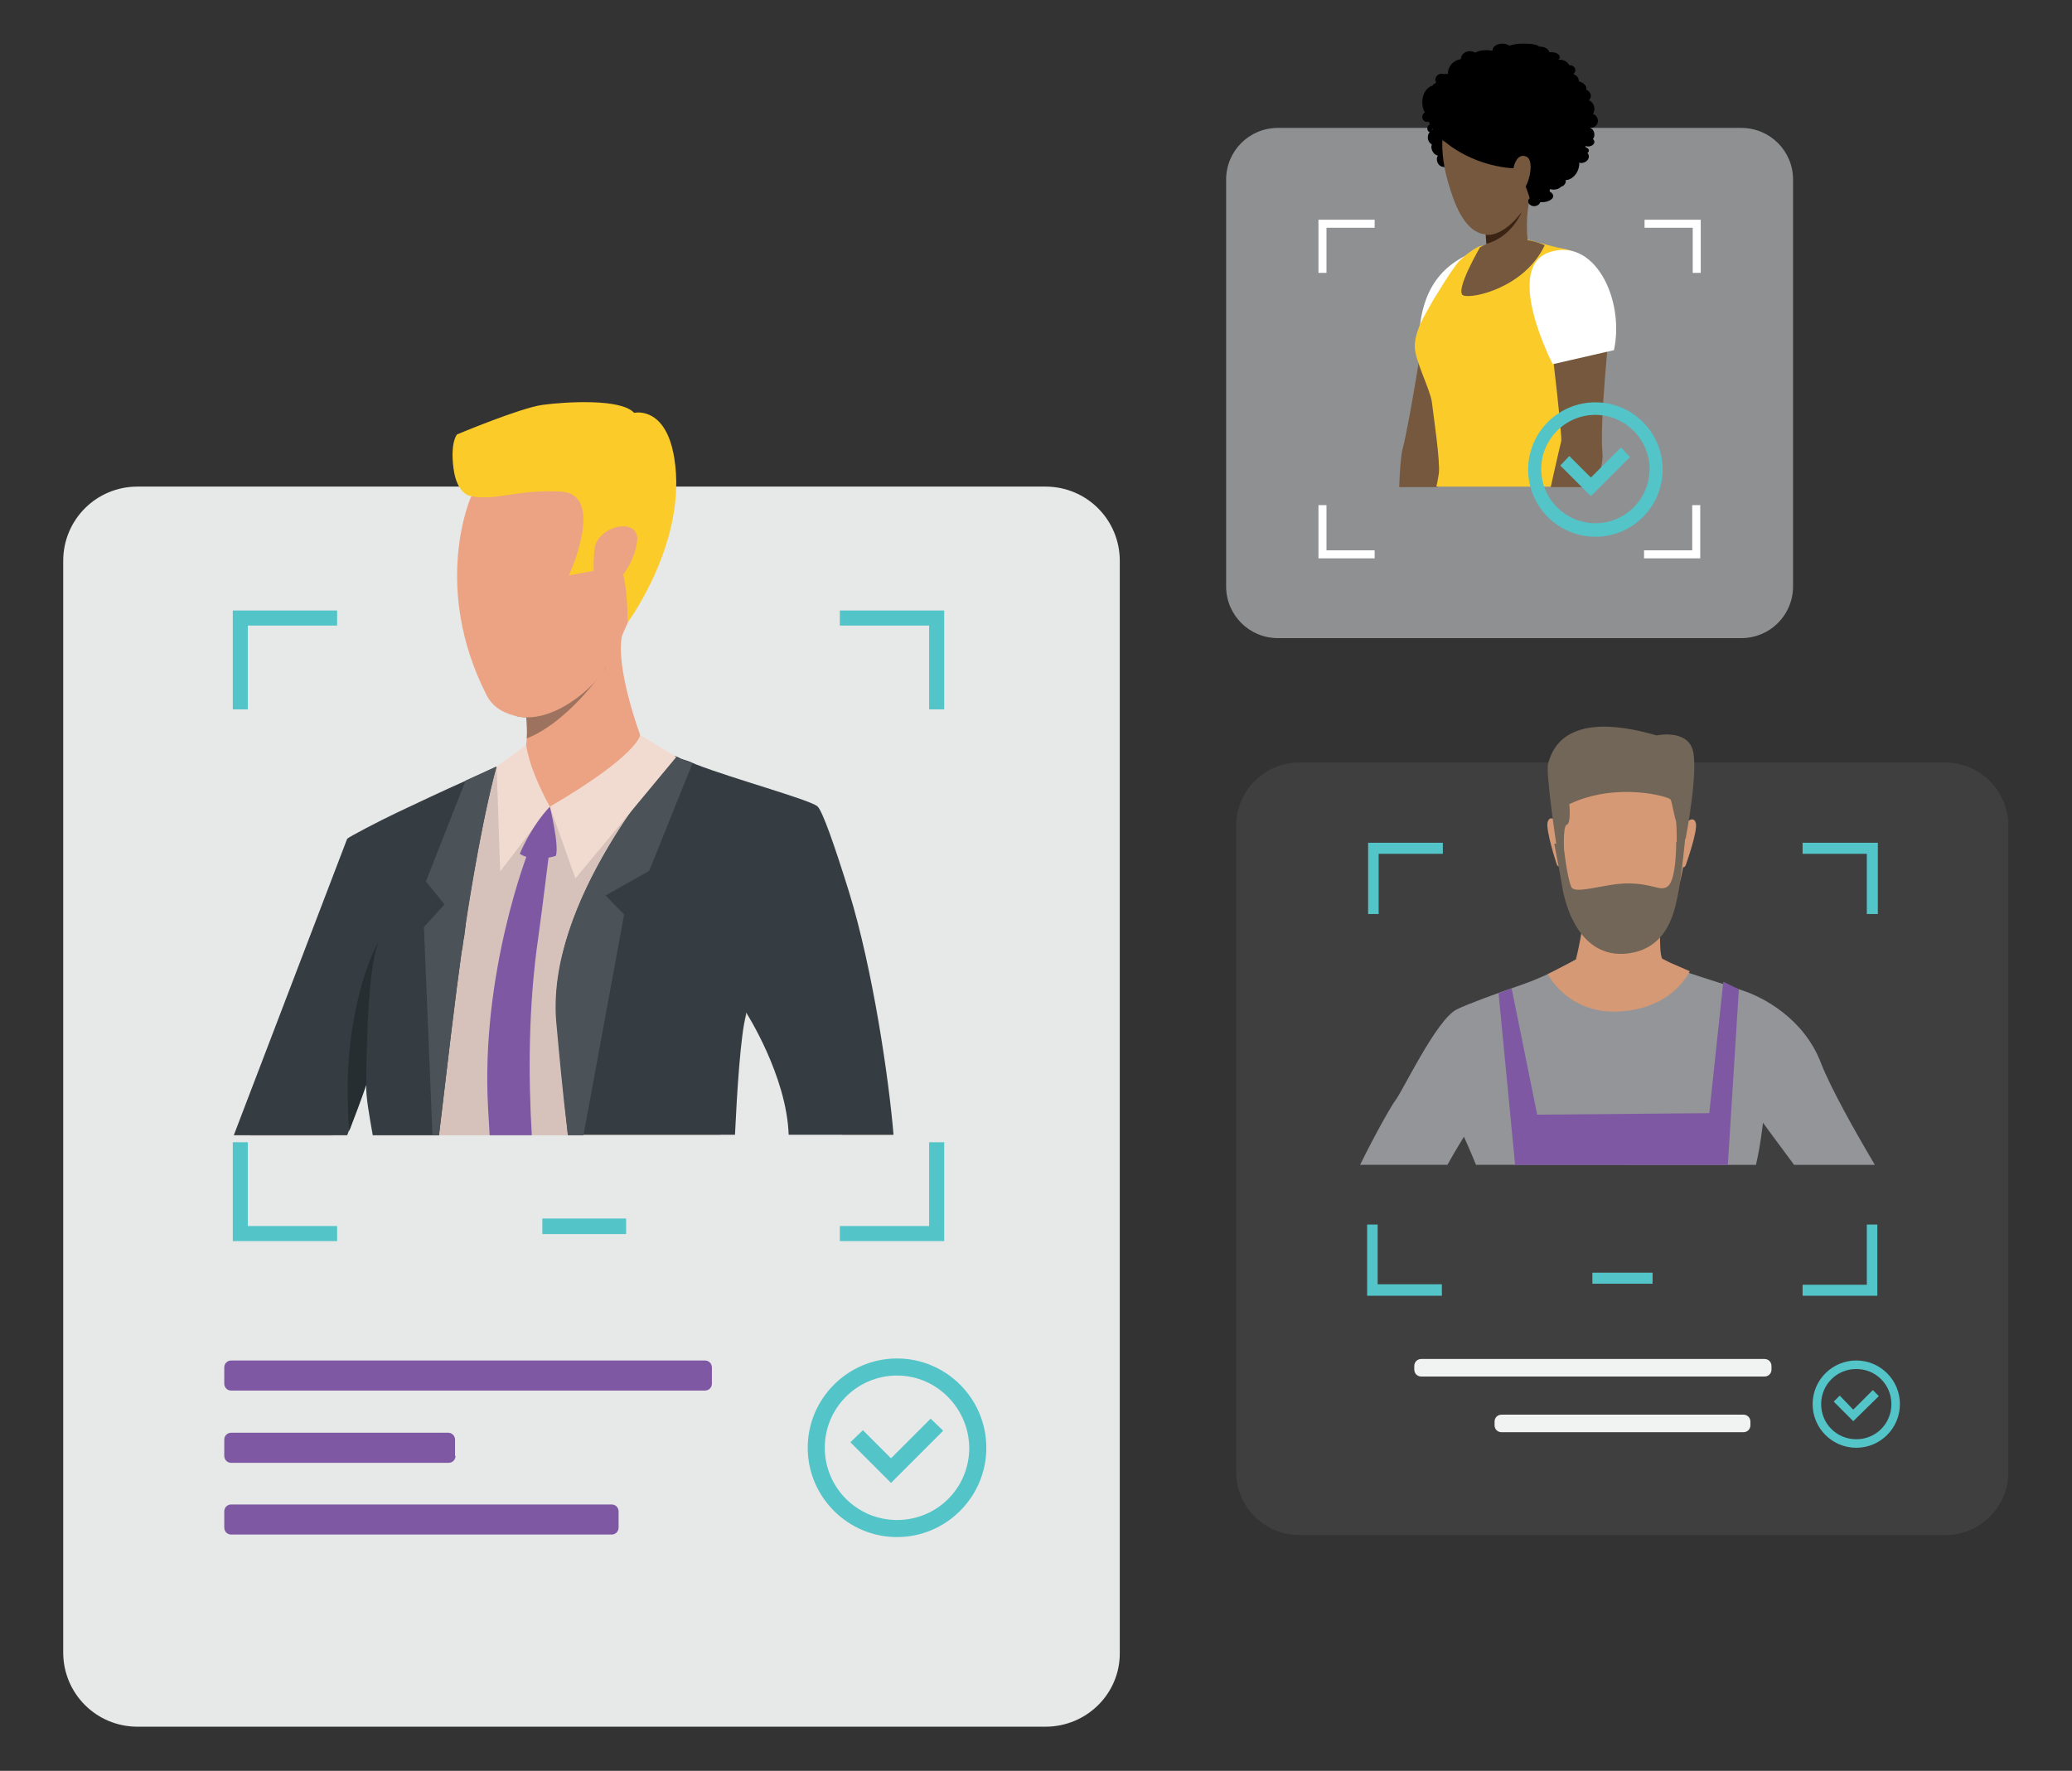
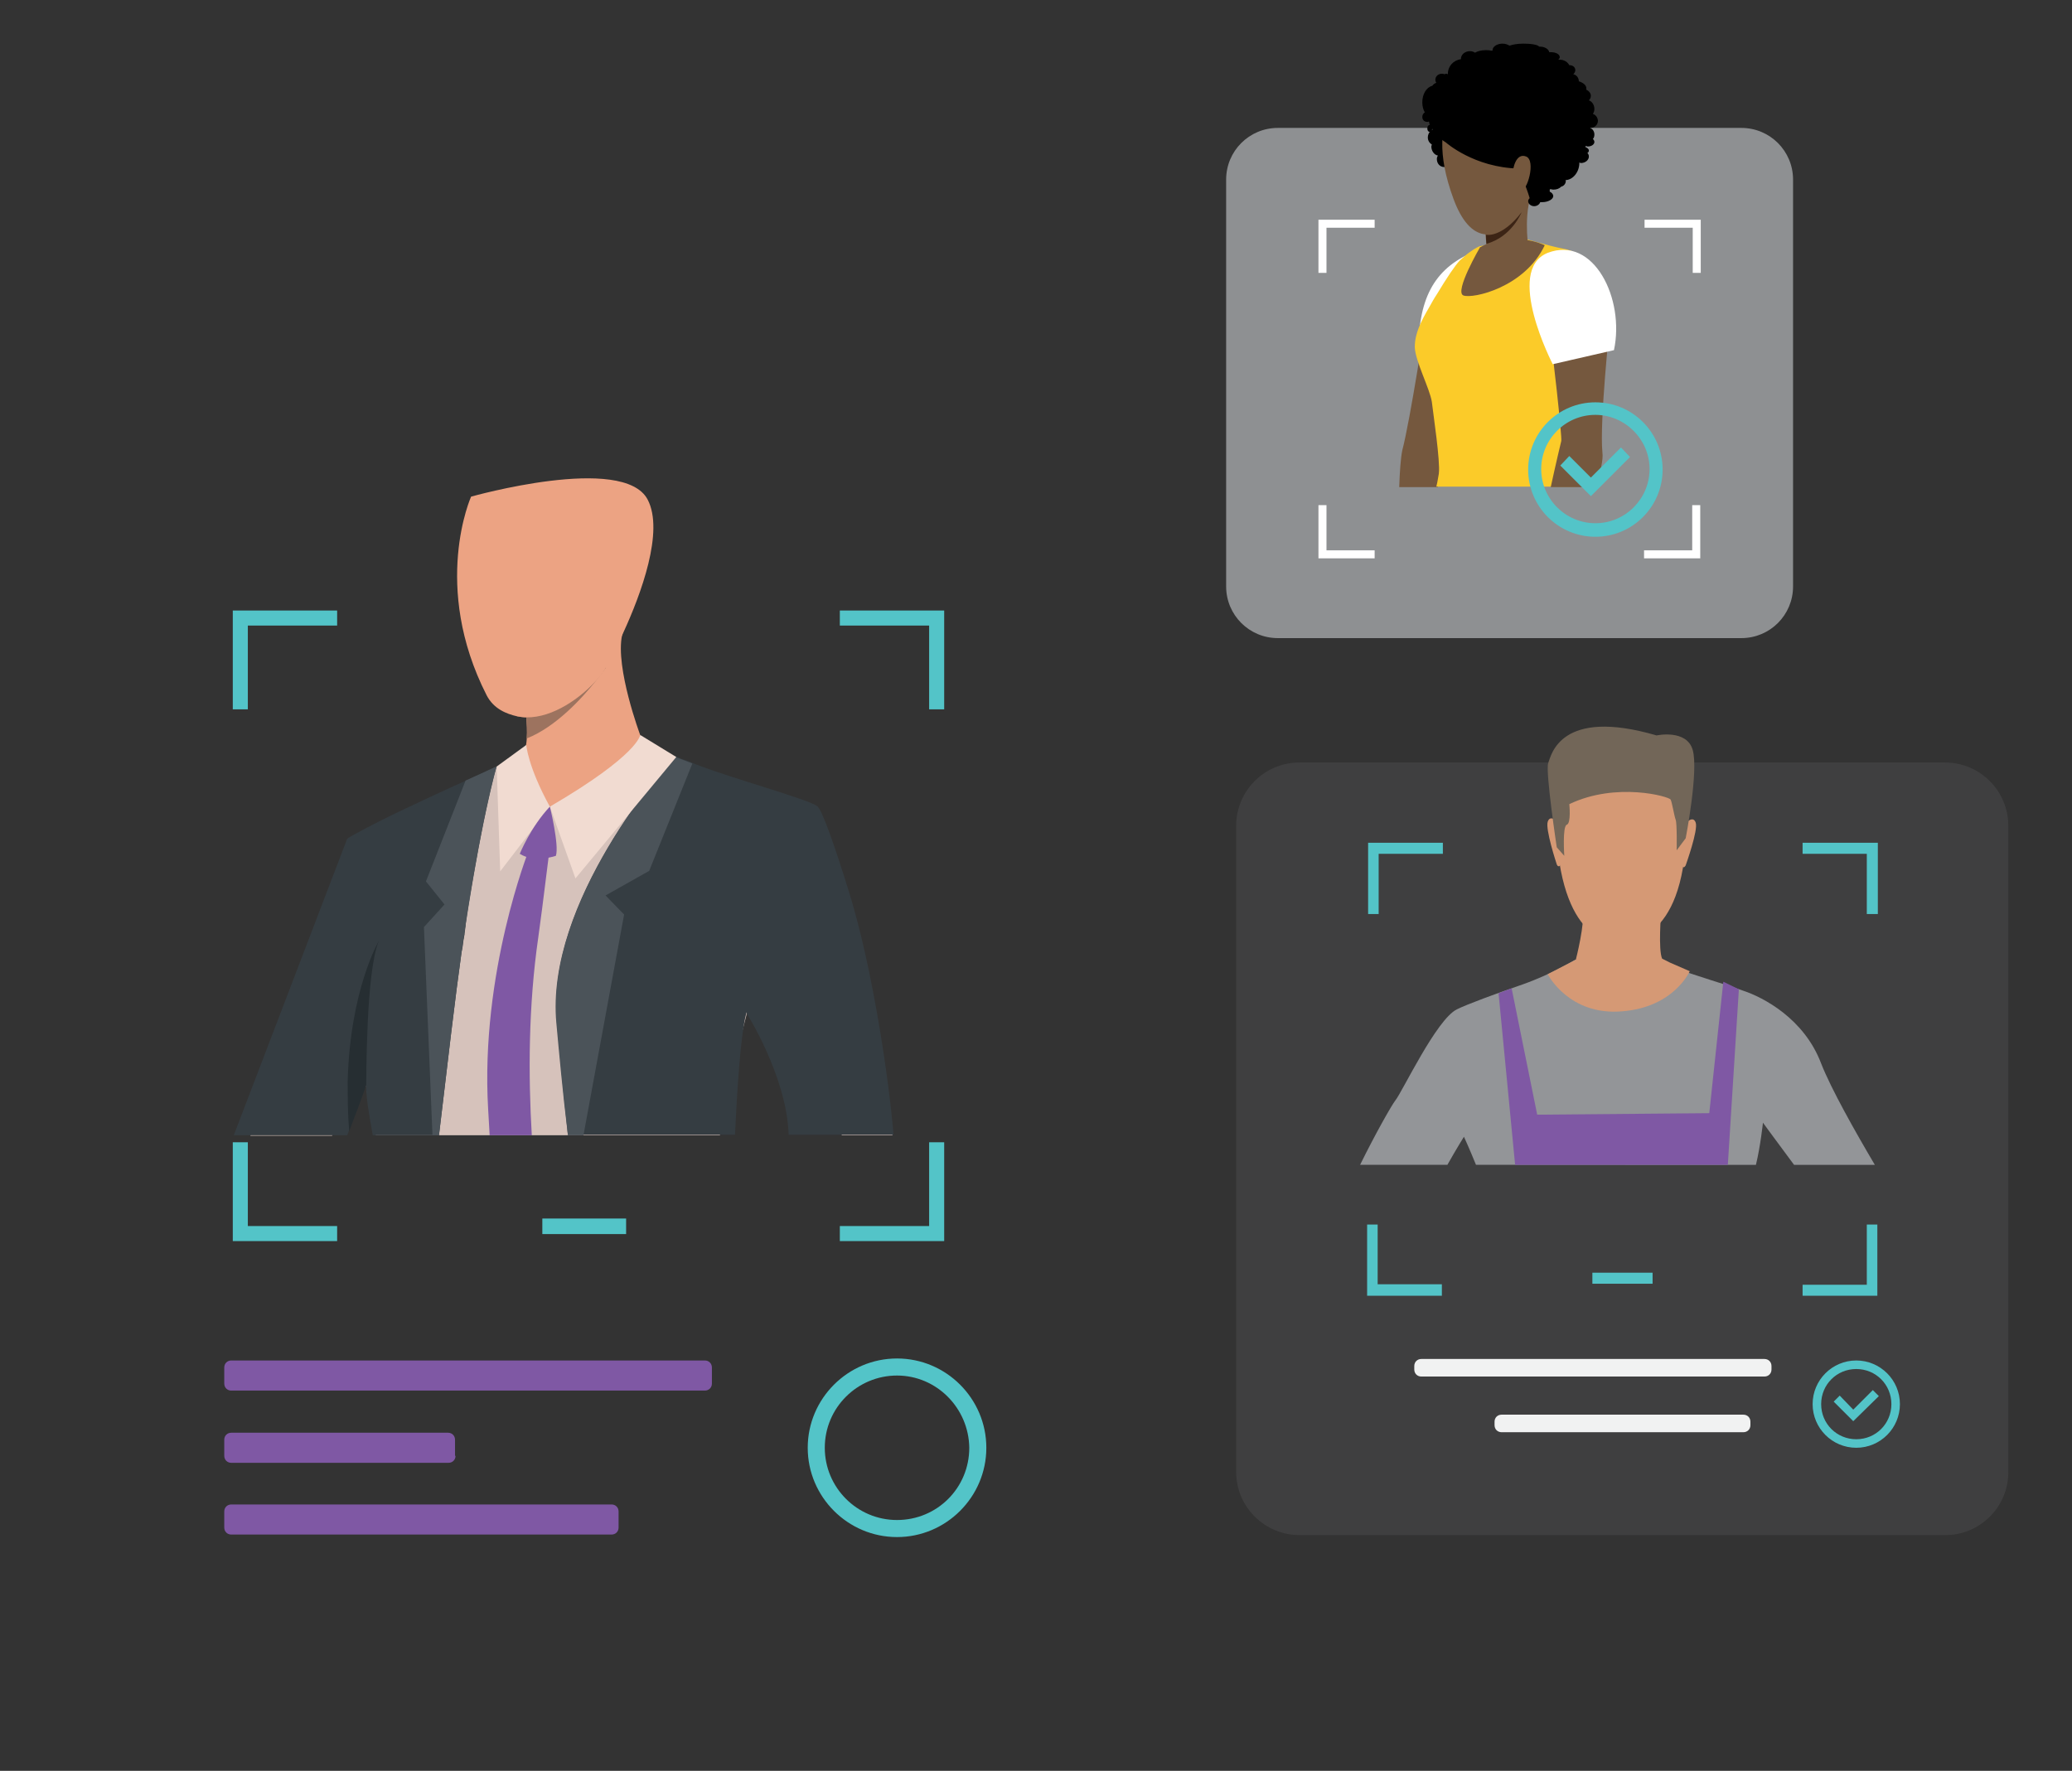
<svg xmlns="http://www.w3.org/2000/svg" version="1.1" id="Layer_1" x="0px" y="0px" width="413px" height="353px" viewBox="0 0 413 353" style="enable-background:new 0 0 413 353;" xml:space="preserve">
  <rect x="0" y="0" width="413" height="353" fill="#333333" stroke="none" />
  <style type="text/css">
	.st0{opacity:0.95;fill:#F1F2F2;}
	.st1{fill:#53C4C8;}
	.st2{fill:#7F58A4;}
	.st3{fill:#D6C2BB;}
	.st4{fill:#ECA383;}
	.st5{fill:#9D735F;}
	.st6{fill:#FBCB29;}
	.st7{fill:#353D42;}
	.st8{fill:#4B5359;}
	.st9{fill:#F1DBD1;}
	.st10{fill:#262E32;}
	.st11{fill:#4A93CF;}
	.st12{opacity:0.95;fill:#414042;}
	.st13{fill:#F1F2F2;}
	.st14{fill:#939598;}
	.st15{fill:#D59975;}
	.st16{fill:#726658;}
	.st17{opacity:0.95;fill:#939598;}
	.st18{fill:#75583E;}
	.st19{fill:#FFFFFF;}
	.st20{fill:#364166;}
	.st21{fill:#3C2415;}
</style>
  <g>
    <g>
-       <path class="st0" d="M208.4,344.2h-181c-8.2,0-14.8-6.6-14.8-14.8V111.8c0-8.2,6.6-14.8,14.8-14.8h181c8.2,0,14.8,6.6,14.8,14.8    v217.6C223.3,337.6,216.6,344.2,208.4,344.2z" />
      <g>
        <rect x="108.1" y="242.9" class="st1" width="16.7" height="3.1" />
      </g>
      <g>
        <g>
          <g>
            <path class="st2" d="M141.9,275.8c0,0.8-0.6,1.4-1.4,1.4H46.1c-0.8,0-1.4-0.6-1.4-1.4v-3.2c0-0.8,0.6-1.4,1.4-1.4h94.4       c0.8,0,1.4,0.6,1.4,1.4V275.8z" />
          </g>
          <g>
            <path class="st2" d="M123.3,304.5c0,0.8-0.6,1.4-1.4,1.4H46.1c-0.8,0-1.4-0.6-1.4-1.4v-3.2c0-0.8,0.6-1.4,1.4-1.4h75.8       c0.8,0,1.4,0.6,1.4,1.4V304.5z" />
          </g>
          <g>
            <path class="st2" d="M90.8,290.2c0,0.8-0.6,1.4-1.4,1.4H46.1c-0.8,0-1.4-0.6-1.4-1.4V287c0-0.8,0.6-1.4,1.4-1.4h43.2       c0.8,0,1.4,0.6,1.4,1.4V290.2z" />
          </g>
        </g>
      </g>
      <g>
        <path class="st1" d="M167.4,121.7v3h17.8v16.7h3v-19.7H167.4z M46.4,141.4h3v-16.7h17.8v-3H46.4V141.4z M185.2,227.7v16.7h-17.8     v3h20.8v-19.7H185.2z M49.4,227.7h-3v19.7h20.8v-3H49.4V227.7z" />
      </g>
      <g>
        <g>
          <path class="st1" d="M178.8,306.4c-9.8,0-17.8-8-17.8-17.8c0-9.8,8-17.8,17.8-17.8s17.8,8,17.8,17.8      C196.6,298.4,188.6,306.4,178.8,306.4z M178.8,274.2c-7.9,0-14.4,6.4-14.4,14.4c0,7.9,6.4,14.4,14.4,14.4s14.4-6.4,14.4-14.4      C193.1,280.7,186.7,274.2,178.8,274.2z" />
        </g>
        <g>
-           <polygon class="st1" points="177.6,295.6 169.5,287.5 172,285.1 177.6,290.7 185.5,282.8 188,285.2     " />
-         </g>
+           </g>
      </g>
      <g>
        <g>
          <path class="st3" d="M177.9,226.3h-10.1c-0.2-0.4-0.3-0.8-0.5-1c-3-7.1-18.5-23.4-18.5-23.4s0,0,0,0l0,0v0c0,0,0,0,0,0.1      c0,0,0,0.1,0,0.1c0,0,0,0.1,0,0.1c0,0,0,0,0,0.1c-0.6,2.4-3.8,14.2-5.3,24H74.9c-0.2-0.9-0.3-1.8-0.6-2.6      c-0.6-2.4-1-4.8-1.3-7.1c0-0.1,0-0.2,0-0.3c-0.1-0.4-0.1-0.8-0.1-1.2c-0.6-6.2-0.1-10.9-0.1-11.3c-0.2,0.4-1.6,5.5-3.4,11.8      c-1,3.4-2.1,7.2-3.2,10.8H49.9l20.3-58.6c0.4-0.4,5.7-2.9,9.6-4.7c3.9-1.9,8.7-4.6,12.9-7c2.2-1.2,4.3-2.3,6-3.1l0.3-0.1v0      c3-1.3,4.9-2.2,4.9-2.2s0,0,0,0c0.1,0,0.5-0.1,1.3-0.1c4.1-0.4,16.9-1.6,21.2-1.8c0.4,0,0.7,0,0.9,0c0.2,0,0.3,0,0.4,0      c0.5,0,3.2,1,6.6,2.3c0.1,0,0.3,0.1,0.4,0.1c0.2,0.1,0.3,0.1,0.5,0.2c0.3,0.1,0.6,0.2,0.9,0.4c0.6,0.2,1.3,0.5,1.9,0.7      c0.2,0.1,0.4,0.2,0.7,0.3c6.9,2.8,14.9,6.2,16.8,7.5c1.3,0.9,5.1,8.2,9.6,17.3C170.1,192.8,176,215.2,177.9,226.3z" />
        </g>
        <g>
          <path class="st4" d="M127.6,146.5c-0.2,9.2-18,14.3-18,14.3s-7.5-9.4-5.7-10.3c0.7-0.4,1-1.7,1.1-3.3c0.1-1.5,0-3.1-0.1-4.2      c-0.1-0.7-0.1-1.1-0.1-1.1s2.5-2.7,5.8-5.9c5.7-5.6,13.5-12.8,13.5-9.9c0,0.2,0,0.3-0.1,0.5      C122.6,133.1,127.6,146.5,127.6,146.5z" />
        </g>
        <g>
          <path class="st5" d="M120.8,133C120.8,133,120.8,133,120.8,133c0,0.1-0.8,1.2-2.1,2.8c-2.7,3.4-7.9,9.1-13.7,11.4      c0.1-1.5,0-3.1-0.1-4.2c-0.6,0-1.2-0.1-1.8-0.2c1.6-2.8,3.9-5.7,3.9-5.7l3.6-1.1L120.8,133z" />
        </g>
        <g>
          <path class="st4" d="M124.2,126.2c-1.5,3.4-3,5.8-3.4,6.8c0,0,0,0,0,0c-0.3,0.6-1,1.7-2.1,2.8c-2.9,3.2-8.4,7.3-13.8,7.2      c-0.6,0-1.2-0.1-1.8-0.2c-2.2-0.5-4.7-1.5-6.1-4.2c-11.1-21.8-3.1-39.6-3.1-39.6s30.4-8.6,35.2,0.6      C132.4,105.9,127.8,118.4,124.2,126.2z" />
        </g>
        <g>
-           <path class="st6" d="M93.9,98.9c0,0-2.8-0.2-3.5-5.5c-0.7-5.3,0.7-6.8,0.7-6.8s12.6-5.3,17.1-5.9s15.6-1.3,18.2,1.6      c0,0,6.3-1.5,8,9c2.7,16.6-9.3,32.8-9.3,32.8s0.1-10.9-2.3-12.3c-2.4-1.4-4.5,2-4.5,2l-4.9,0.9c0,0,7.4-16.1-1.5-16.7      C103,97.5,99,99.9,93.9,98.9z" />
-         </g>
+           </g>
        <g>
          <path class="st4" d="M118.5,109.5c0.5-4.8,9.1-6.6,8.5-1.6c-0.6,5-4.8,9.8-6.8,9.7C118.2,117.4,118.1,113.2,118.5,109.5z" />
        </g>
        <g>
          <path class="st7" d="M169.2,177.7c-2.8-9-5.3-16.2-6.3-17c-1.9-1.4-16.9-5.5-24.1-8.3c-0.2-0.1-0.5-0.2-0.7-0.3      c-0.6-0.3-1.3-0.5-1.9-0.7c-0.3-0.1-0.6-0.2-0.9-0.4c-0.2-0.1-0.3-0.1-0.5-0.2c-0.1-0.1-0.3-0.1-0.4-0.1c0,0,0,0,0,0      c-0.6,0.7-3.9,4.5-7.9,10.1c-7.4,10.5-17,27.4-15.5,43.1c0.5,5,1.1,12.2,2,20.4c0.1,0.6,0.1,1.3,0.2,1.9h33.3      c0.4-8.5,1.1-19.7,2.2-24c0,0,0,0,0-0.1c0,0,0-0.1,0-0.1c0,0,0-0.1,0-0.1c0,0,0,0,0-0.1v0l0,0c0,0,8.1,12.6,8.5,24.4h20.9      C177.2,215.3,174,193.2,169.2,177.7z" />
        </g>
        <g>
          <path class="st7" d="M98.9,153c0,0-2.5,8.4-5.8,29.2v0c-0.1,0.7-0.2,1.4-0.3,2.1c0,0.1,0,0.2,0,0.3c-0.1,0.5-0.1,1-0.2,1.5      c0,0.1,0,0.1,0,0.2c-0.1,0.3-0.1,0.7-0.2,1c-0.1,0.8-0.2,1.7-0.4,2.5c-1.2,8.5-2.8,22.1-4.5,36.5H74.3c-0.7-4-1.4-7.7-1.3-10.2      c0,0.1,0,0.1-0.1,0.2c-1,2.9-2.2,6.1-3.4,9.2c-0.1,0.3-0.2,0.6-0.3,0.8H46.6l22.6-59.1c0.4-0.4,6.3-3.5,10.1-5.3      c4-1.9,9.1-4.3,13.6-6.3c2.2-1,4.2-1.9,5.9-2.7L98.9,153z" />
        </g>
        <g>
          <path class="st8" d="M129.4,173.6l-8.7,4.9l3.7,3.8l-8.1,44h-3.1c-1.1-8.9-1.8-16.9-2.3-22.3c-2.3-24.2,21.9-51.6,23.4-53.2      c1.2,0.4,2.4,0.9,3.7,1.4L129.4,173.6z" />
        </g>
        <g>
          <path class="st8" d="M99,152.8c0,0-3.2,10.6-7,37c-1.2,8.5-2.8,22.1-4.5,36.5h-1.3l-1.7-41.5l4.1-4.5l-3.7-4.6l7.9-20.1      c2.2-1,4.2-1.9,5.9-2.7L99,152.8z" />
        </g>
        <g>
          <path class="st9" d="M134.8,150.9l-7.2-4.4c0,0-0.2,3.9-18,14.3l5.1,14.3L134.8,150.9z" />
        </g>
        <g>
          <path class="st9" d="M104.9,148.5c0,0,0.3,4.3,4.7,12.3l-9.9,12.9L99,152.8L104.9,148.5z" />
        </g>
        <g>
          <path class="st2" d="M109.6,160.8c0,0,1.9,7.7,1.2,9.8c0,0-4.2,1.5-7.2-0.4C103.6,170.2,105.8,164.8,109.6,160.8z" />
        </g>
        <g>
          <path class="st2" d="M107.3,186.8c-2,13.8-2,27.7-1.3,39.5h-8.4c-0.1-1.7-0.2-3.4-0.3-5.2c-1.6-27.2,8.1-51.6,8.1-51.6l4.3-1.1      C109.6,168.4,108.2,180.5,107.3,186.8z" />
        </g>
        <g>
          <path class="st10" d="M73.3,203.8c-0.3,6.5-0.3,12.3-0.3,12.3v0c0,0,0,0.2,0,0.5c0-0.1,0-0.2,0-0.3c-1,2.9-2.2,6.1-3.4,9.2      c-0.3-3.6-0.3-6.9-0.3-10c0.5-18.3,6.2-27.9,6.2-27.9C74.2,190.7,73.6,197.6,73.3,203.8z" />
        </g>
      </g>
    </g>
    <g>
      <rect x="320.4" y="168.1" class="st11" width="9" height="1.7" />
    </g>
    <g>
      <path class="st12" d="M387.8,306H259c-6.9,0-12.6-5.6-12.6-12.6V164.6c0-6.9,5.6-12.6,12.6-12.6h128.7c6.9,0,12.6,5.6,12.6,12.6    v128.7C400.4,300.3,394.7,306,387.8,306z" />
      <g>
        <path class="st13" d="M353.1,273c0,0.8-0.6,1.4-1.4,1.4h-68.4c-0.8,0-1.4-0.6-1.4-1.4v-0.7c0-0.8,0.6-1.4,1.4-1.4h68.4     c0.8,0,1.4,0.6,1.4,1.4V273z" />
      </g>
      <g>
        <path class="st13" d="M348.9,284.1c0,0.8-0.6,1.4-1.4,1.4h-48.2c-0.8,0-1.4-0.6-1.4-1.4v-0.7c0-0.8,0.6-1.4,1.4-1.4h48.2     c0.8,0,1.4,0.6,1.4,1.4V284.1z" />
      </g>
      <g>
        <path class="st14" d="M363,212c-3.4-9-11.6-13.2-15.5-14.5c-1.4-0.5-3.8-1.3-6.4-2.1c-4.7-1.5-9.8-3.2-9.8-3.2l-17.3-0.9     c0,0-4.5,2.8-10.4,4.9l0,0c-5.5,1.9-11.2,4-13.2,5c-4.1,2-10.9,16.5-12.3,18.2c-0.7,0.9-3.9,6.5-7,12.8h17.4     c1.8-3.2,3.3-5.6,3.3-5.6s1.1,2.4,2.4,5.6H350c0.9-3.7,1.4-8.4,1.4-8.4s3,4.1,6.2,8.4h16.1C369.8,225.6,365,217.1,363,212z" />
        <g>
          <path class="st15" d="M325.2,147.9c0,0,12.6,2,10.7,21.7c-1.9,19.8-13.1,18.1-13.8,18.1c-0.7,0-11.2,0.4-12-23.8      C310.1,164,309.7,146.2,325.2,147.9z" />
        </g>
        <g>
          <path class="st15" d="M336.1,164c0,0,1.4-1.5,1.9,0c0.5,1.5-1.9,8.2-2,8.5c0,0-0.3,0.6-0.6,0.3C335.1,172.5,336.1,164,336.1,164      z" />
        </g>
        <g>
          <path class="st15" d="M310.4,163.8c0,0-1.4-1.5-1.9,0c-0.5,1.5,1.7,8.2,1.8,8.5c0,0,0.2,0.6,0.6,0.3      C311.2,172.2,310.4,163.8,310.4,163.8z" />
        </g>
        <g>
          <path class="st16" d="M336,167.1l-1.8,2.4c0,0,0.1-5.3-0.2-6.1c-0.3-0.8-0.7-3.4-1-4c-0.2-0.6-10.8-3.6-20.2,0.9      c0,0,0.4,3.8-0.5,4.1c-0.9,0.3-0.5,6.2-0.5,6.2l-1.5-1.7c0,0-2.3-15.2-1.7-16.8c0.6-1.6,2.4-11.1,21.6-5.5c0,0,6-1.3,7.2,2.9      C338.6,153.7,336,167.1,336,167.1z" />
        </g>
        <path class="st15" d="M332.9,191.9c0,0-1.6-0.8-1.6-0.8c-0.8-1.8-0.2-9.2-0.2-9.2s-16.1-4.1-15.6-1c0.5,3.1-1.4,10.4-1.4,10.4     l-5.6,2.9c0,0,4.2,8.3,14.8,7.4c10.4-0.8,13.5-8,13.5-8L332.9,191.9z" />
-         <path class="st5" d="M315.7,184.4c0,0,2.6,3.3,7.1,3.3c3,0,5.1-0.8,8-3.7c0,0-1.3,5.5-8,6C322.8,190,317.9,190.7,315.7,184.4z" />
      </g>
      <g>
        <rect x="317.4" y="253.7" class="st1" width="12" height="2.2" />
      </g>
      <g>
        <path class="st1" d="M359.3,168v2.2h12.8v12h2.2V168H359.3z M272.6,182.2h2.2v-12h12.8V168h-14.9V182.2z M372.1,244.1v12h-12.8     v2.2h14.9v-14.2H372.1z M274.7,244.1h-2.2v14.2h14.9V256h-12.8V244.1z" />
      </g>
    </g>
    <g>
      <path class="st17" d="M347.1,127.2h-92.4c-5.7,0-10.3-4.6-10.3-10.3V35.8c0-5.7,4.6-10.3,10.3-10.3h92.4c5.7,0,10.3,4.6,10.3,10.3    v81.1C357.4,122.6,352.8,127.2,347.1,127.2z" />
      <g>
        <g>
          <path class="st18" d="M278.9,97.1h7.7c0.4-3.8,0.7-6.5,0.6-6.9c-0.1-0.6,7.7-21.1,8.4-22.8c0.7-1.7,3.6-6.2,4-10.5      c0.4-4.3-5.2-6-5.2-6c-7.5,1.3-10.1,11.8-10.1,11.8s-3.2,21.1-4.8,27.1C279.2,91.3,279,94,278.9,97.1z" />
        </g>
        <path class="st19" d="M282.8,67.8l11.5,4.9c0,0,10.6-26.3,1.7-23.3C287.2,52.2,283.2,57.7,282.8,67.8z" />
        <g>
          <path class="st6" d="M285.4,80.1c0.3,2.6,1.7,11.8,1.4,14.3c-0.1,0.4-0.2,1.4-0.5,2.6h27.8c-0.7-2.6-1.4-5-1.8-6.3      c-1.3-4.5-0.1-5.7,0.6-9.3c0.3-1.4,1.2-4.1,2.2-7.1c0.3-1,0.7-2,1-3.1c1.2-3.8,1.8-7.7,2.1-9.9c1.7-10.7-6.5-11.7-6.5-11.7      c-3.1-0.6-8.4-2.2-8.4-2.2l-8.4,1.7c0,0-0.8,0.3-2,1.2l0,0c-0.6,0.4-1.2,1-1.9,1.6c-0.9,0.9-2.7,3.6-4.5,6.6      c-0.6,0.9-1.1,1.8-1.6,2.7c-1.7,2.9-2.9,5.3-2.9,8C282.1,72,285,77.5,285.4,80.1z" />
        </g>
        <path class="st18" d="M295,49.3c0,0-5.2,8.9-3.3,9.6c1.9,0.7,12.2-1.6,16.2-10C307.9,48.8,301.2,45.8,295,49.3z" />
        <path class="st18" d="M295.7,53.4c0,0,4.6,2,8.9-4.5c0,0-1.1-7.4,1.3-11.6c2.4-4.3-10.5,5.1-10.5,5.1s0.2,0.9,0.4,2.2     c0.1,0.7,0.2,1.4,0.3,2.3c0.1,0.7,0.1,1.4,0.2,2.1C296.3,50.5,296.2,52.2,295.7,53.4z" />
        <path class="st20" d="M307.3,63.4c1,4.9,7.8,11.1,7.8,11.1c0.3-1,0.7-2.1,1-3.1C311.4,68.4,307.3,63.4,307.3,63.4z" />
        <g>
          <path class="st18" d="M309,67.3c0.4,1.8,2.4,20,2.2,20.6c-0.1,0.4-1.1,4.6-2.1,9.2h9c0.9-3,1.5-5.5,1.3-6.9      c-0.6-6.1,1.5-25.7,1.5-25.7s1.9-11.8-7.9-13.3c0,0-5.8,0.8-6.1,5C306.5,60.6,308.6,65.5,309,67.3z" />
        </g>
        <path d="M288,30.2c0.1-0.3,0.2-0.6,0.2-0.9c0-0.4-0.1-0.7-0.3-1c0.1-0.3,0.3-0.5,0.3-0.9c0-1-0.8-1.8-1.8-1.8     c-1,0-1.8,0.8-1.8,1.8c0,0.6,0.3,1.1,0.8,1.4c0,0.1-0.1,0.3-0.1,0.4c0,0.9,0.6,1.7,1.3,1.8c-0.1,0.2-0.2,0.4-0.2,0.7     c0,0.9,0.6,1.6,1.5,1.6c0.8,0,1.5-0.7,1.5-1.6C289.3,31,288.7,30.3,288,30.2z" />
        <path class="st19" d="M321.7,69.8l-12.2,2.8c0,0-9.7-18.7-1-22.2C317.7,46.9,323.9,59.6,321.7,69.8z" />
        <g>
          <g>
            <g>
              <path class="st18" d="M293.6,17.5c0,0-10.6,3.9-3.9,22.1c6.7,18.3,20.4-3.1,18.3-14.3C306,14.1,293.6,17.5,293.6,17.5z" />
            </g>
          </g>
        </g>
        <path d="M318.5,24.1c0-0.6-0.4-1.2-1-1.4c0.2-0.3,0.3-0.6,0.3-1c0-0.8-0.5-1.5-1.1-1.7c0.2-0.2,0.4-0.5,0.4-0.9     c0-0.5-0.4-1-0.9-1.2c0-0.1,0-0.2,0-0.3c0-0.6-0.6-1.1-1.5-1.4l0,0c0-0.7-0.5-1.3-1.1-1.4c0.2-0.2,0.4-0.5,0.4-0.8     c0-0.6-0.5-1-1.1-1c0,0-0.1,0-0.1,0c-0.3-0.6-1-1.1-1.9-1.1c-0.1,0-0.2,0-0.3,0c0.2-0.2,0.3-0.3,0.3-0.5c0-0.6-0.8-1-1.8-1     c-0.1,0-0.2,0-0.3,0c-0.1-0.6-0.9-1.1-1.8-1.1c-0.1,0-0.2,0-0.2,0c-0.3-0.4-1.6-0.6-3.2-0.6c-1.1,0-2.2,0.2-2.7,0.4     c-0.4-0.2-0.8-0.4-1.4-0.4c-1.1,0-2,0.6-2,1.3c0,0,0,0,0,0.1c0,0,0,0-0.1,0c0,0,0,0,0,0c0,0-0.1,0-0.2,0     c-0.3-0.1-0.7-0.1-1.1-0.1c-0.8,0-1.6,0.2-2.1,0.5c-0.3-0.2-0.6-0.3-1-0.3c-1,0-1.8,0.7-1.8,1.5c0,0,0,0.1,0,0.1     c-1.5,0.2-2.6,1.4-2.6,2.9c0,0,0,0,0,0.1c-0.1,0-0.2-0.1-0.3-0.1c-0.2,0-0.3,0.1-0.4,0.1c-0.2-0.1-0.3-0.1-0.5-0.1     c-0.7,0-1.3,0.5-1.3,1.2c0,0.2,0.1,0.5,0.2,0.6c-0.3,0.1-0.6,0.3-0.8,0.6c-1.2,0.3-2,1.7-2,3.3c0,0.8,0.2,1.5,0.5,2     c-0.3,0.2-0.5,0.5-0.5,0.9c0,0.6,0.4,1,1,1c0.1,0,0.2,0,0.3-0.1c0.1,0.2,0.1,0.5,0.2,0.7c0,0,0,0,0,0c-0.3,0-0.5,0.3-0.5,0.7     c0,0.4,0.2,0.7,0.5,0.7c0.2,0,0.4-0.2,0.5-0.6c0.6,1,1.4,1.9,2.7,2.7c0,0,5.6,5,14.5,5.2c0,0,1.6,3.8,2.2,5.9     c-0.2,0.2-0.3,0.4-0.3,0.6c0,0.5,0.5,1,1.2,1c0.6,0,1.1-0.4,1.2-0.8c0.1,0,0.2,0,0.4,0c1.2,0,2.2-0.6,2.2-1.2     c0-0.4-0.3-0.7-0.7-0.9c0-0.1,0-0.2,0-0.3c0,0,0,0,0-0.1c0,0,0.1-0.1,0.1-0.1c0.2,0,0.4,0.1,0.6,0.1c0.7,0,1.2-0.2,1.6-0.6     c0.5-0.1,0.9-0.6,0.9-1.1c0-0.1,0-0.2-0.1-0.2c1.5,0,2.8-1.6,2.8-3.4c0,0,0,0,0-0.1c0.1,0,0.2,0.1,0.3,0.1c0.9,0,1.6-0.6,1.6-1.3     c0-0.3-0.1-0.5-0.3-0.7c0.2-0.1,0.3-0.3,0.3-0.5c0-0.3-0.3-0.5-0.7-0.7c0-0.1,0.1-0.2,0.1-0.2c0.1,0,0.2,0.1,0.4,0.1     c0.7,0,1.3-0.4,1.3-0.9c0-0.2-0.1-0.4-0.3-0.6c0.2-0.2,0.3-0.5,0.3-0.9c0-0.6-0.4-1.2-0.8-1.2c0,0,0,0,0-0.1     C317.8,25.5,318.5,24.9,318.5,24.1z M312.6,15C312.6,15,312.6,15,312.6,15C312.6,15,312.6,15,312.6,15     C312.6,15,312.6,15,312.6,15z" />
        <g>
          <g>
            <g>
              <path class="st18" d="M301.5,34.9c0-1.4,0.7-4.5,2.7-3.7c2,0.8,0.2,7.1-1.1,6.8C303.1,38,301.4,38.1,301.5,34.9z" />
            </g>
          </g>
        </g>
        <path class="st21" d="M296.3,48.6c5-1.4,6.9-6.1,7-6.3c-4,5.2-7.1,4.5-7.1,4.5C296.2,47.4,296.2,47.9,296.3,48.6z" />
      </g>
      <g>
        <path class="st19" d="M327.8,43.8v1.6h9.6v9h1.6V43.8H327.8z M262.8,54.4h1.6v-9h9.6v-1.6h-11.2V54.4z M337.3,100.7v9h-9.6v1.6     h11.2v-10.6H337.3z M264.4,100.7h-1.6v10.6H274v-1.6h-9.6V100.7z" />
      </g>
    </g>
    <polygon class="st2" points="298.7,198 302,232.2 344.4,232.2 346.6,197.2 343.5,195.7 340.7,221.9 306.4,222.2 301.3,197  " />
-     <path class="st16" d="M313.2,176.8c0.7,1.6,6.8-0.7,11.2-0.7c5.2,0,6.5,1.7,8,0.6c1.8-1.3,1.7-8.8,1.7-8.8l1.8-0.8   c0,0-0.7,7.6-1.5,11.5c-0.7,3.2-2,10.7-10.3,11.5c-9,0.8-11.9-9-12.6-12.7c-0.6-3.7-1.7-9.2-1.7-9.2h1.7   C311.7,168.1,312.2,174.5,313.2,176.8z" />
    <g>
      <g>
        <path class="st1" d="M370,288.6c-4.8,0-8.7-3.9-8.7-8.7c0-4.8,3.9-8.7,8.7-8.7s8.7,3.9,8.7,8.7     C378.7,284.7,374.8,288.6,370,288.6z M370,272.9c-3.9,0-7,3.1-7,7c0,3.9,3.1,7,7,7c3.9,0,7-3.1,7-7     C377,276,373.9,272.9,370,272.9z" />
      </g>
      <g>
        <polygon class="st1" points="369.4,283.3 365.5,279.4 366.7,278.2 369.4,281 373.3,277.1 374.5,278.3    " />
      </g>
    </g>
    <g>
      <g>
        <path class="st1" d="M318,107c-7.4,0-13.4-6-13.4-13.4c0-7.4,6-13.4,13.4-13.4s13.4,6,13.4,13.4C331.4,101,325.4,107,318,107z      M318,82.7c-6,0-10.8,4.9-10.8,10.8c0,6,4.9,10.8,10.8,10.8c6,0,10.8-4.9,10.8-10.8C328.8,87.6,323.9,82.7,318,82.7z" />
      </g>
      <g>
        <polygon class="st1" points="317.1,98.9 311,92.8 312.8,90.9 317.1,95.2 323.1,89.2 324.9,91.1    " />
      </g>
    </g>
  </g>
</svg>